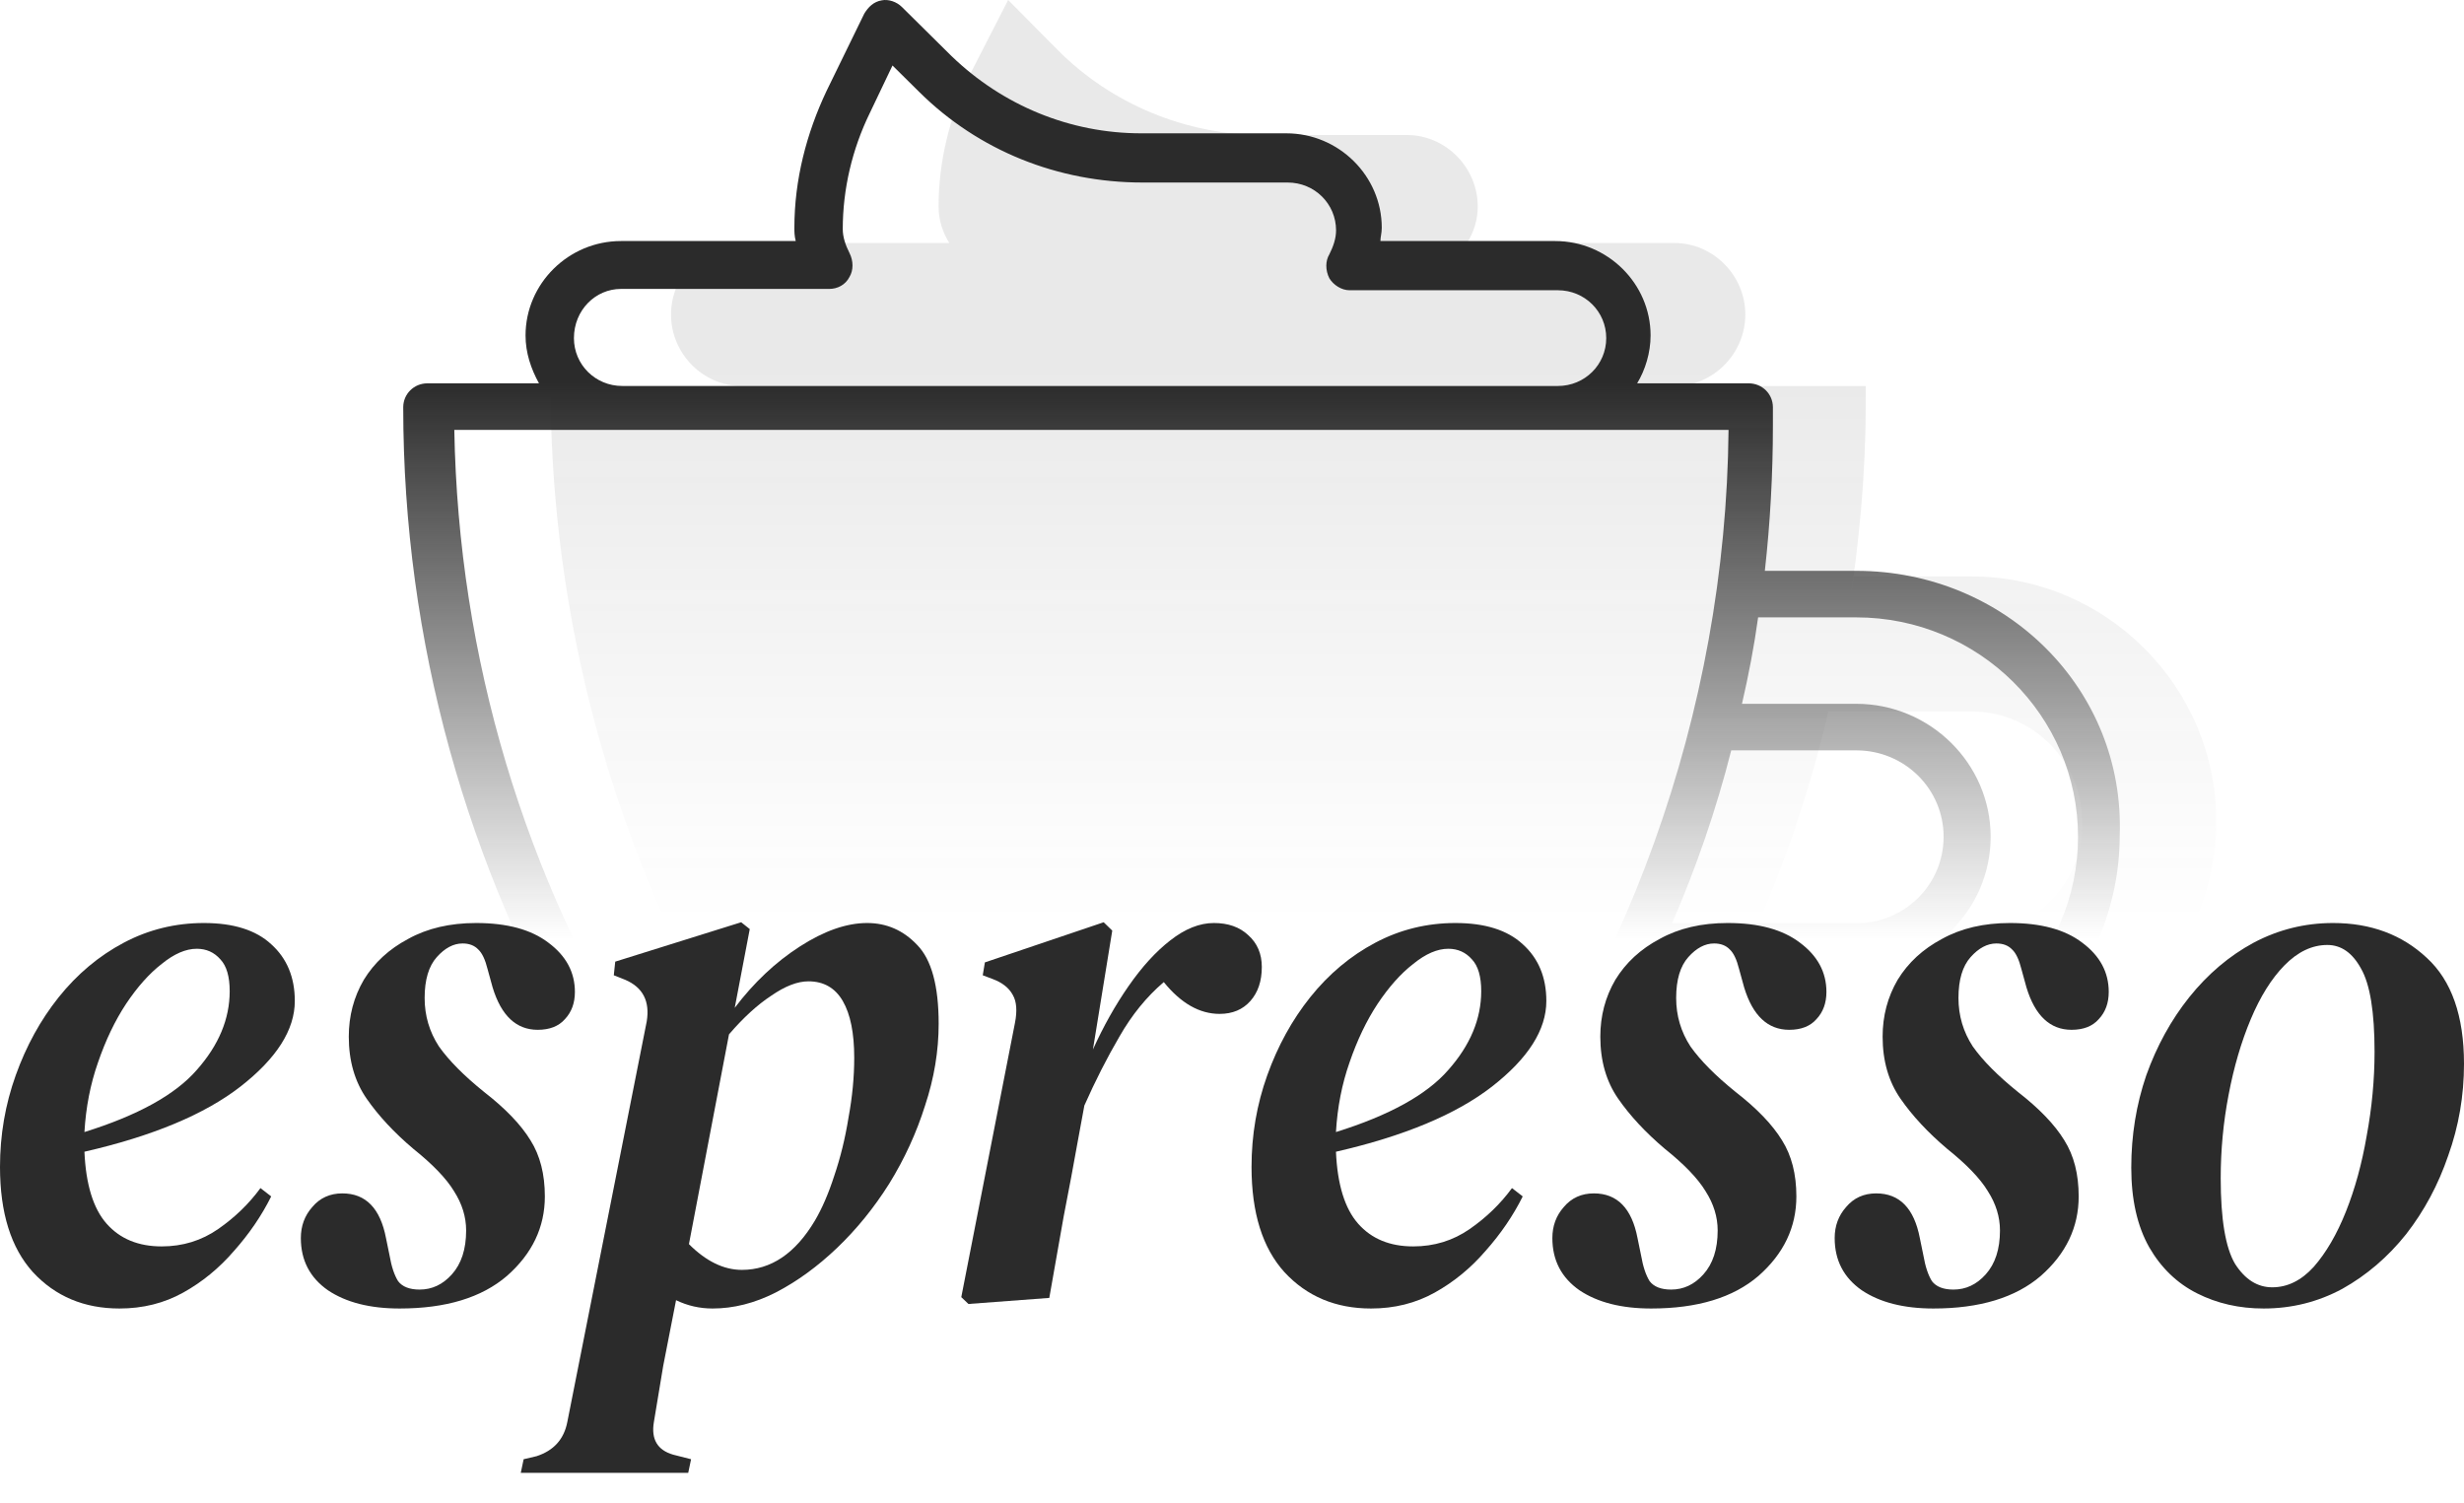
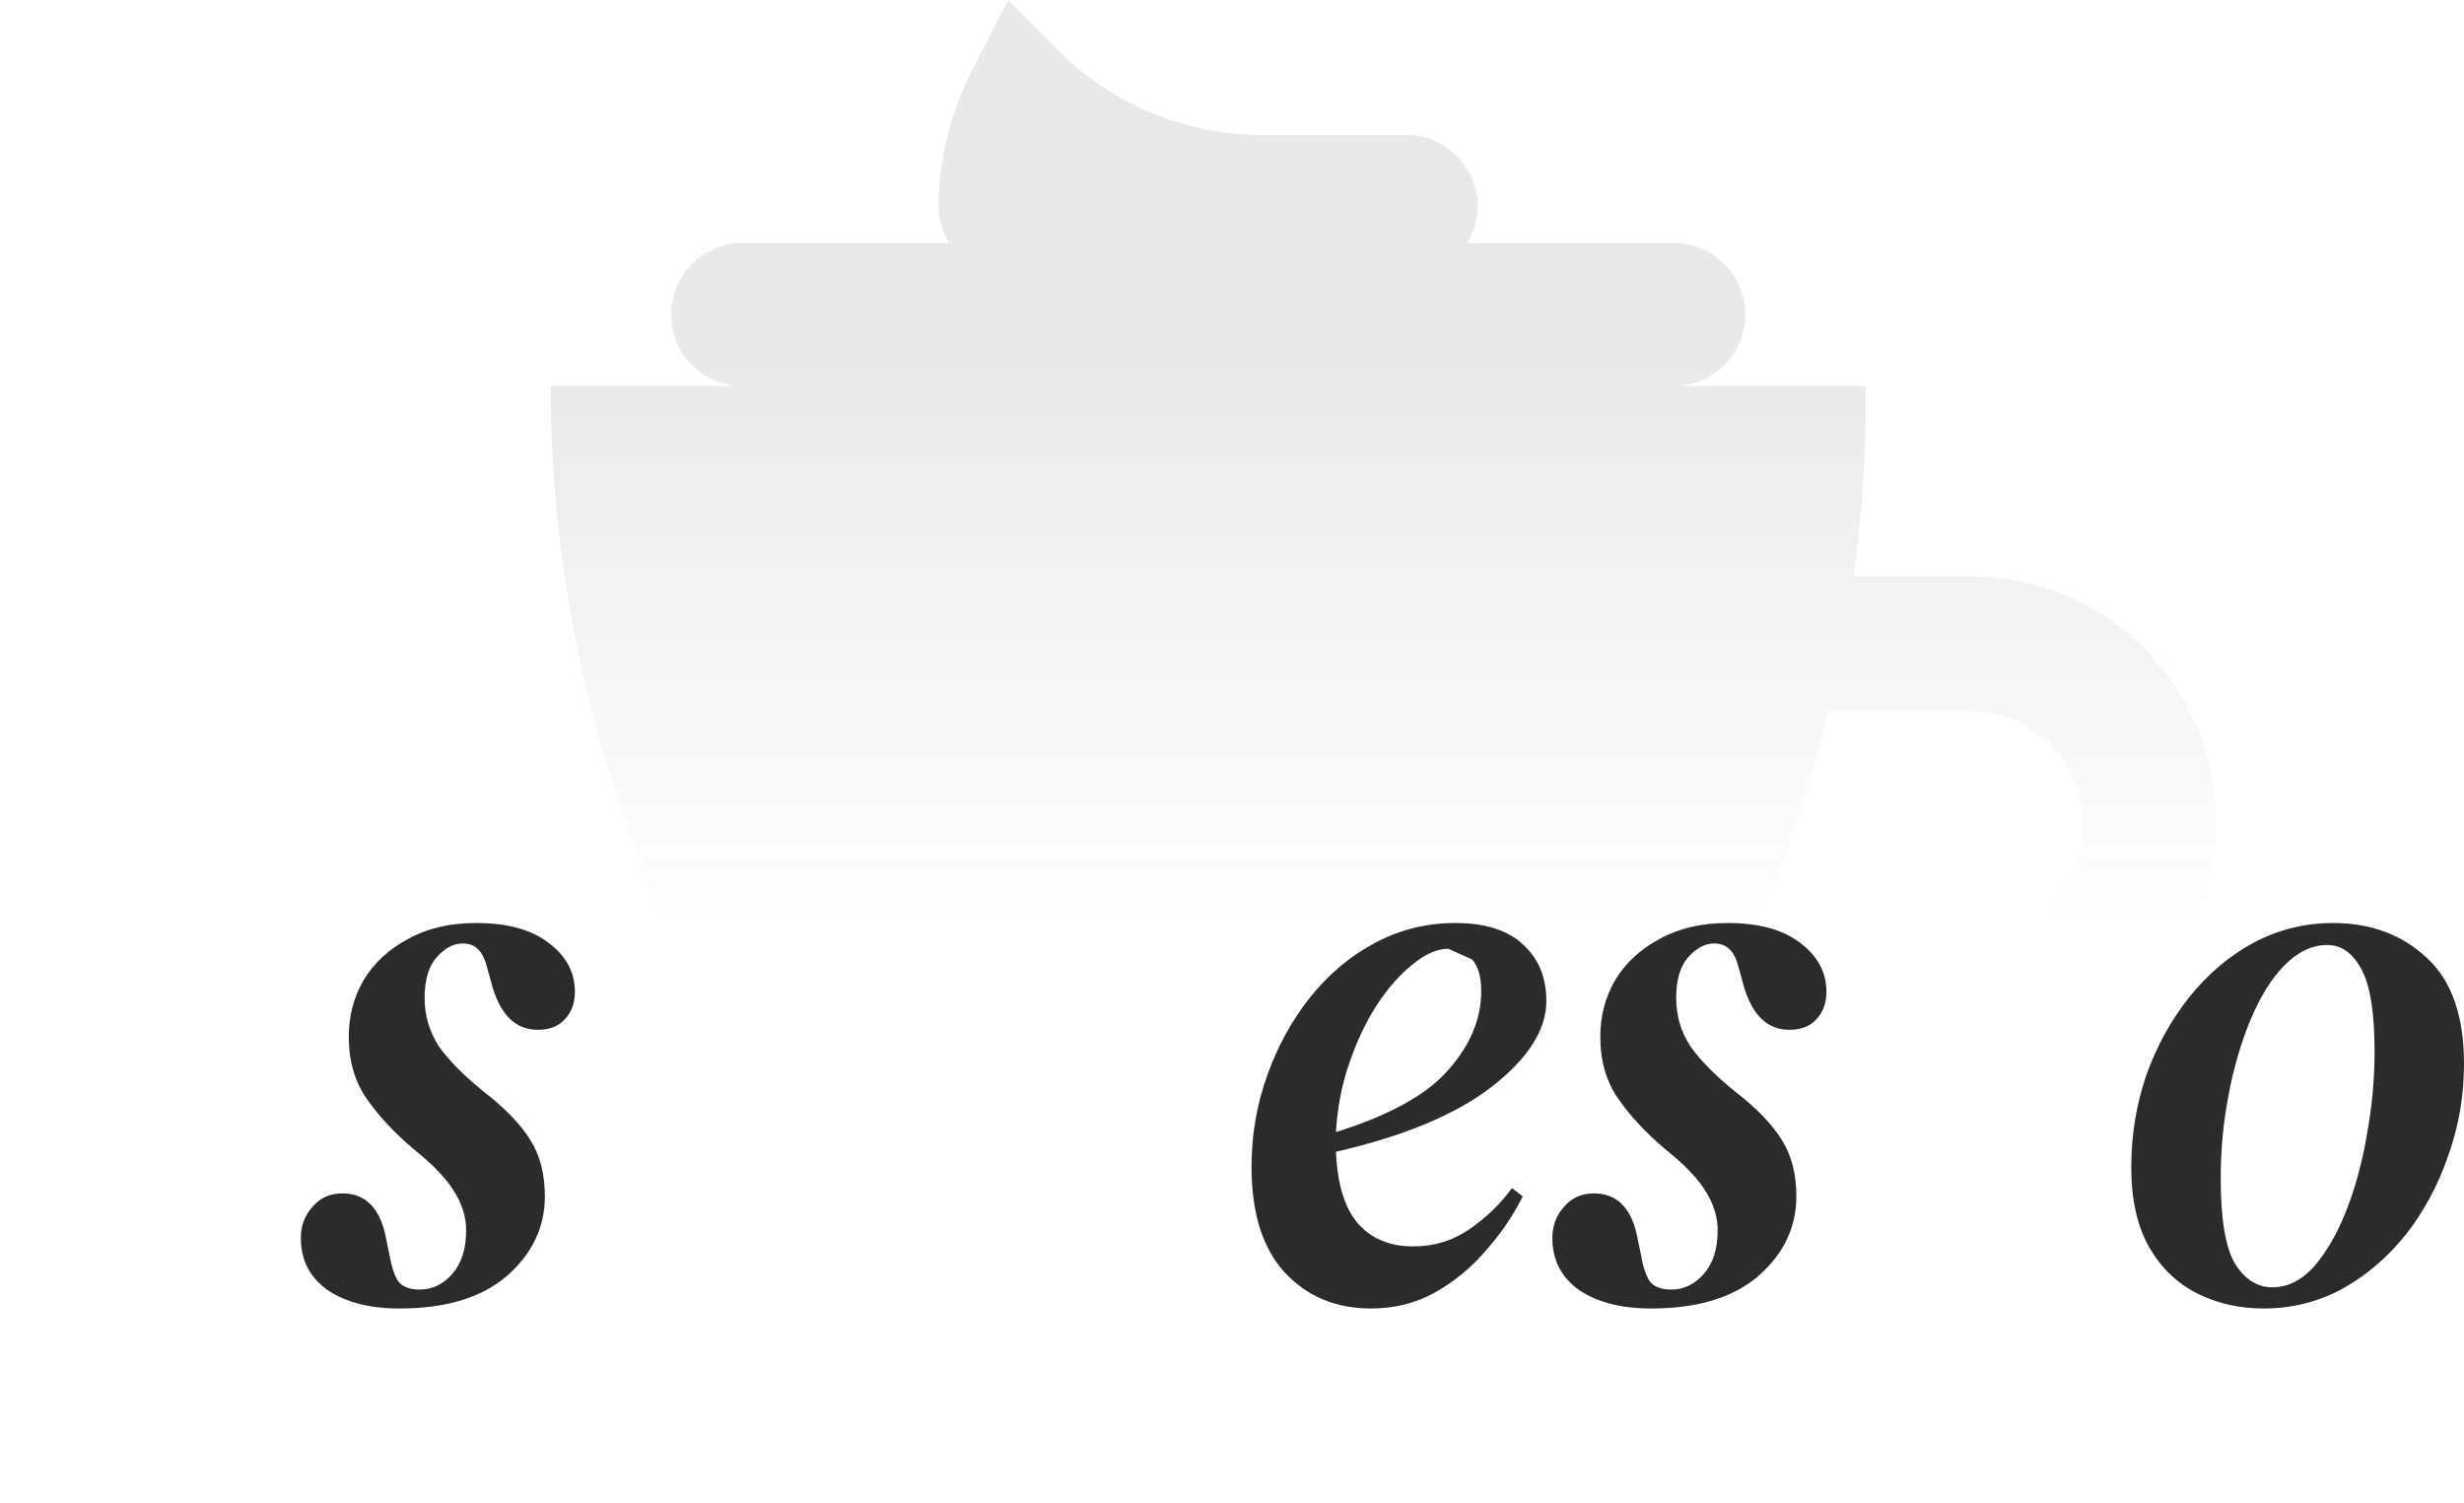
<svg xmlns="http://www.w3.org/2000/svg" width="364" height="222" viewBox="0 0 364 222" fill="none">
  <path opacity="0.1" d="M291.229 85.16H273.838C273.64 86.955 273.245 88.75 273.047 90.545C274.628 80.373 275.616 70.202 275.616 59.831V57.039H247.354C253.086 57.039 257.829 52.253 257.829 46.469C257.829 40.685 253.086 35.899 247.354 35.899H216.721C217.709 34.303 218.302 32.508 218.302 30.514C218.302 24.73 213.559 19.944 207.827 19.944H186.483C175.218 19.944 164.15 15.357 156.245 7.379L148.932 0L143.003 11.567C140.236 17.55 138.655 23.933 138.655 30.514C138.655 32.508 139.248 34.303 140.236 35.899H109.603C103.871 35.899 99.128 40.685 99.128 46.469C99.128 52.253 103.871 57.039 109.603 57.039H81.341C81.341 102.112 97.152 145.789 126.006 180.292L139.841 196.845H81.538V205.62C81.538 212.202 86.875 217.587 93.397 217.587H263.956C270.478 217.587 275.814 212.202 275.814 205.62V196.845H220.081L233.915 179.295C239.251 172.514 244.192 165.334 248.738 157.755H291.229C311.191 157.755 327.397 141.401 327.397 121.258C327.397 101.514 311.191 85.16 291.229 85.16ZM272.454 94.533C272.256 95.132 272.256 95.73 272.059 96.328C272.256 95.73 272.256 95.132 272.454 94.533ZM254.865 146.986C254.272 147.983 253.876 148.98 253.283 149.977C253.679 148.98 254.272 147.983 254.865 146.986ZM258.62 138.809C257.829 140.604 257.039 142.399 256.05 144.194C257.039 142.399 257.829 140.604 258.62 138.809ZM291.229 138.011H259.015C263.758 127.441 267.513 116.272 270.082 105.104H291.229C300.321 105.104 307.633 112.483 307.633 121.657C307.633 130.632 300.321 138.011 291.229 138.011Z" fill="url(#paint0_linear_850_14722)" />
-   <path d="M274.218 84.33H260.715C261.509 77.258 261.906 69.989 261.906 62.916V60.166C261.906 58.201 260.318 56.63 258.332 56.63H241.851C243.043 54.665 243.837 52.111 243.837 49.557C243.837 41.895 237.483 35.609 229.739 35.609H203.925C203.925 35.019 204.124 34.43 204.124 33.644C204.124 25.982 197.77 19.696 190.026 19.696H168.58C158.057 19.696 148.128 15.57 140.583 8.301L133.236 1.032C132.442 0.247 131.25 -0.146 130.257 0.05C129.066 0.247 128.272 1.032 127.676 2.015L122.116 13.409C119.138 19.696 117.351 26.572 117.351 33.644C117.351 34.234 117.351 34.823 117.549 35.609H91.736C83.992 35.609 77.637 41.895 77.637 49.557C77.637 52.111 78.432 54.469 79.623 56.63H63.142C61.156 56.63 59.568 58.201 59.568 60.166C59.568 94.546 68.9 128.14 86.374 157.609H86.176C87.168 159.377 88.36 160.948 89.353 162.717C89.551 162.913 89.551 163.109 89.75 163.306L89.948 163.502C93.125 168.217 96.501 172.932 100.075 177.254L109.408 188.845L113.776 194.15H62.546C60.561 194.15 58.972 195.721 58.972 197.686V206.33C58.972 214.778 65.922 221.654 74.46 221.654H245.823C254.361 221.654 261.311 214.778 261.311 206.33V197.686C261.311 195.721 259.722 194.15 257.736 194.15H209.286L218.619 182.559C223.782 176.272 228.349 169.593 232.717 162.717H273.423C295.265 162.717 313.136 145.035 313.136 123.425C313.931 101.815 296.258 84.33 274.218 84.33ZM91.736 42.681H122.513C123.705 42.681 124.896 42.092 125.492 40.913C126.087 39.931 126.087 38.556 125.492 37.377C124.896 36.198 124.499 35.019 124.499 33.841C124.499 27.947 125.889 22.053 128.47 16.749L131.846 9.676L135.817 13.605C144.554 22.25 156.269 26.965 168.779 26.965H190.224C194.195 26.965 197.373 30.108 197.373 34.037C197.373 35.216 196.975 36.395 196.38 37.573C195.784 38.556 195.784 39.931 196.38 41.109C196.975 42.092 198.167 42.878 199.358 42.878H230.136C234.107 42.878 237.284 46.021 237.284 49.95C237.284 53.879 234.107 57.023 230.136 57.023H113.975H109.805H91.934C87.963 57.023 84.786 53.879 84.786 49.95C84.786 45.825 87.963 42.681 91.736 42.681ZM254.957 201.222V206.526C254.957 211.045 251.184 214.778 246.617 214.778H75.255C70.688 214.778 66.915 211.045 66.915 206.526V201.222H122.116H202.932H254.957ZM214.052 178.433L201.145 194.346H123.705L117.748 187.274L106.231 172.932C102.458 168.217 98.884 163.306 95.508 158.198C77.439 129.712 67.709 97.1 67.113 63.506H110.004H114.173H255.354C254.957 105.155 240.263 146.018 214.052 178.433ZM255.751 110.852H274.218C281.366 110.852 287.124 116.549 287.124 123.622C287.124 130.694 281.366 136.391 274.218 136.391H247.014C250.588 128.14 253.567 119.496 255.751 110.852ZM274.218 156.037H237.483C239.866 151.911 242.05 147.589 244.035 143.267H274.218C285.139 143.267 294.074 134.427 294.074 123.622C294.074 112.816 285.139 103.976 274.218 103.976H257.339C258.332 99.654 259.126 95.528 259.722 91.206H274.218C292.287 91.206 306.981 105.744 306.981 123.622C306.981 141.499 292.287 156.037 274.218 156.037Z" fill="url(#paint1_linear_850_14722)" />
-   <path d="M17.653 193.307C12.438 193.307 8.175 191.517 4.863 187.937C1.621 184.357 0 179.173 0 172.385C0 167.686 0.775 163.173 2.326 158.847C3.876 154.52 5.99 150.679 8.668 147.323C11.416 143.891 14.623 141.206 18.287 139.267C21.952 137.327 25.898 136.358 30.127 136.358C34.496 136.358 37.808 137.402 40.063 139.491C42.389 141.579 43.551 144.376 43.551 147.882C43.551 152.134 40.873 156.348 35.518 160.525C30.232 164.627 22.551 167.835 12.473 170.147C12.685 174.996 13.777 178.539 15.75 180.776C17.724 183.014 20.437 184.133 23.89 184.133C26.991 184.133 29.774 183.275 32.241 181.559C34.707 179.844 36.786 177.83 38.477 175.518L40.063 176.748C38.654 179.583 36.821 182.268 34.566 184.804C32.382 187.34 29.88 189.391 27.061 190.958C24.242 192.524 21.106 193.307 17.653 193.307ZM29.07 140.162C27.449 140.162 25.722 140.908 23.89 142.4C22.058 143.817 20.296 145.793 18.605 148.329C16.984 150.791 15.61 153.663 14.482 156.945C13.354 160.152 12.685 163.583 12.473 167.238C20.366 164.777 25.898 161.718 29.07 158.064C32.311 154.409 33.932 150.53 33.932 146.427C33.932 144.264 33.474 142.698 32.558 141.728C31.642 140.684 30.479 140.162 29.07 140.162Z" fill="#2B2B2B" />
  <path d="M59.03 193.307C54.661 193.307 51.137 192.412 48.459 190.622C45.782 188.757 44.443 186.184 44.443 182.902C44.443 181.112 45.006 179.583 46.134 178.315C47.261 176.972 48.741 176.301 50.574 176.301C54.027 176.301 56.176 178.501 57.022 182.902L57.55 185.475C57.832 187.116 58.255 188.385 58.819 189.28C59.453 190.1 60.51 190.51 61.99 190.51C63.822 190.51 65.408 189.764 66.747 188.273C68.156 186.706 68.861 184.543 68.861 181.783C68.861 179.769 68.262 177.83 67.064 175.965C65.936 174.1 63.928 172.012 61.039 169.7C58.22 167.313 55.929 164.851 54.168 162.315C52.406 159.779 51.525 156.721 51.525 153.141C51.525 150.082 52.265 147.285 53.745 144.749C55.295 142.213 57.48 140.199 60.299 138.707C63.117 137.141 66.465 136.358 70.341 136.358C74.921 136.358 78.48 137.327 81.017 139.267C83.625 141.206 84.928 143.63 84.928 146.539C84.928 148.18 84.435 149.523 83.448 150.567C82.532 151.611 81.193 152.134 79.432 152.134C76.26 152.134 74.041 150.045 72.772 145.868L72.032 143.183C71.68 141.766 71.222 140.796 70.658 140.274C70.094 139.677 69.319 139.379 68.332 139.379C66.993 139.379 65.725 140.05 64.527 141.393C63.329 142.735 62.73 144.749 62.73 147.434C62.73 150.045 63.435 152.432 64.844 154.595C66.324 156.684 68.544 158.921 71.504 161.308C74.675 163.77 76.965 166.157 78.375 168.469C79.784 170.707 80.489 173.466 80.489 176.748C80.489 181.298 78.621 185.214 74.886 188.496C71.151 191.704 65.866 193.307 59.03 193.307Z" fill="#2B2B2B" />
-   <path d="M105.263 193.307C103.36 193.307 101.563 192.897 99.872 192.077C99.167 195.732 98.533 198.976 97.969 201.811C97.476 204.72 97.018 207.48 96.595 210.09C96.172 212.626 97.124 214.23 99.449 214.901L102.092 215.573L101.669 217.587H76.933L77.356 215.573L79.259 215.125C81.796 214.305 83.311 212.626 83.805 210.09L95.538 150.903C96.031 147.919 94.974 145.868 92.367 144.749L90.675 144.078L90.887 142.064L109.491 136.246L110.76 137.253L108.54 148.889C111.359 145.159 114.565 142.138 118.159 139.826C121.753 137.514 125.066 136.358 128.096 136.358C130.985 136.358 133.452 137.439 135.495 139.602C137.61 141.766 138.667 145.644 138.667 151.239C138.667 155.266 137.997 159.294 136.658 163.322C135.39 167.35 133.628 171.191 131.373 174.846C129.118 178.427 126.545 181.597 123.656 184.357C120.767 187.116 117.737 189.317 114.565 190.958C111.465 192.524 108.364 193.307 105.263 193.307ZM119.428 144.973C117.807 144.973 115.975 145.682 113.931 147.099C111.887 148.441 109.808 150.343 107.694 152.805L101.775 183.797C104.312 186.333 106.919 187.601 109.597 187.601C113.896 187.601 117.49 185.177 120.379 180.329C121.436 178.539 122.388 176.338 123.233 173.728C124.149 171.042 124.854 168.171 125.347 165.112C125.911 162.054 126.193 159.108 126.193 156.273C126.193 152.618 125.629 149.821 124.502 147.882C123.374 145.943 121.683 144.973 119.428 144.973Z" fill="#2B2B2B" />
-   <path d="M143.064 192.636L142.007 191.629L149.935 151.127C150.288 149.336 150.182 147.957 149.618 146.987C149.054 145.943 148.068 145.159 146.658 144.637L145.178 144.078L145.495 142.176L163.043 136.246L164.311 137.477L161.457 155.043C163.008 151.611 164.769 148.479 166.743 145.644C168.716 142.81 170.759 140.572 172.874 138.931C175.058 137.216 177.208 136.358 179.322 136.358C181.436 136.358 183.127 136.954 184.396 138.148C185.735 139.341 186.404 140.908 186.404 142.847C186.404 144.936 185.84 146.614 184.713 147.882C183.585 149.15 182.07 149.784 180.167 149.784C177.208 149.784 174.459 148.218 171.922 145.085C169.385 147.248 167.201 149.933 165.368 153.141C163.536 156.273 161.81 159.667 160.189 163.322L159.343 167.909C158.638 171.863 157.898 175.816 157.123 179.769C156.419 183.723 155.714 187.713 155.009 191.741L143.064 192.636Z" fill="#2B2B2B" />
-   <path d="M202.538 193.307C197.323 193.307 193.059 191.517 189.747 187.937C186.505 184.357 184.885 179.173 184.885 172.385C184.885 167.686 185.66 163.173 187.21 158.847C188.761 154.52 190.875 150.679 193.553 147.323C196.301 143.891 199.507 141.206 203.172 139.267C206.837 137.327 210.783 136.358 215.011 136.358C219.38 136.358 222.693 137.402 224.948 139.491C227.273 141.579 228.436 144.376 228.436 147.882C228.436 152.134 225.758 156.348 220.402 160.525C215.117 164.627 207.436 167.835 197.358 170.147C197.57 174.996 198.662 178.539 200.635 180.776C202.608 183.014 205.321 184.133 208.774 184.133C211.875 184.133 214.659 183.275 217.125 181.559C219.592 179.844 221.671 177.83 223.362 175.518L224.948 176.748C223.538 179.583 221.706 182.268 219.451 184.804C217.266 187.34 214.765 189.391 211.946 190.958C209.127 192.524 205.991 193.307 202.538 193.307ZM213.954 140.162C212.333 140.162 210.607 140.908 208.774 142.4C206.942 143.817 205.18 145.793 203.489 148.329C201.868 150.791 200.494 153.663 199.367 156.945C198.239 160.152 197.57 163.583 197.358 167.238C205.251 164.777 210.783 161.718 213.954 158.064C217.196 154.409 218.817 150.53 218.817 146.427C218.817 144.264 218.359 142.698 217.443 141.728C216.526 140.684 215.364 140.162 213.954 140.162Z" fill="#2B2B2B" />
+   <path d="M202.538 193.307C197.323 193.307 193.059 191.517 189.747 187.937C186.505 184.357 184.885 179.173 184.885 172.385C184.885 167.686 185.66 163.173 187.21 158.847C188.761 154.52 190.875 150.679 193.553 147.323C196.301 143.891 199.507 141.206 203.172 139.267C206.837 137.327 210.783 136.358 215.011 136.358C219.38 136.358 222.693 137.402 224.948 139.491C227.273 141.579 228.436 144.376 228.436 147.882C228.436 152.134 225.758 156.348 220.402 160.525C215.117 164.627 207.436 167.835 197.358 170.147C197.57 174.996 198.662 178.539 200.635 180.776C202.608 183.014 205.321 184.133 208.774 184.133C211.875 184.133 214.659 183.275 217.125 181.559C219.592 179.844 221.671 177.83 223.362 175.518L224.948 176.748C223.538 179.583 221.706 182.268 219.451 184.804C217.266 187.34 214.765 189.391 211.946 190.958C209.127 192.524 205.991 193.307 202.538 193.307ZM213.954 140.162C212.333 140.162 210.607 140.908 208.774 142.4C206.942 143.817 205.18 145.793 203.489 148.329C201.868 150.791 200.494 153.663 199.367 156.945C198.239 160.152 197.57 163.583 197.358 167.238C205.251 164.777 210.783 161.718 213.954 158.064C217.196 154.409 218.817 150.53 218.817 146.427C218.817 144.264 218.359 142.698 217.443 141.728Z" fill="#2B2B2B" />
  <path d="M243.915 193.307C239.546 193.307 236.022 192.412 233.344 190.622C230.666 188.757 229.327 186.184 229.327 182.902C229.327 181.112 229.891 179.583 231.018 178.315C232.146 176.972 233.626 176.301 235.458 176.301C238.911 176.301 241.061 178.501 241.906 182.902L242.435 185.475C242.717 187.116 243.14 188.385 243.703 189.28C244.338 190.1 245.395 190.51 246.875 190.51C248.707 190.51 250.292 189.764 251.631 188.273C253.041 186.706 253.746 184.543 253.746 181.783C253.746 179.769 253.147 177.83 251.949 175.965C250.821 174.1 248.813 172.012 245.923 169.7C243.104 167.313 240.814 164.851 239.052 162.315C237.29 159.779 236.41 156.721 236.41 153.141C236.41 150.082 237.15 147.285 238.629 144.749C240.18 142.213 242.364 140.199 245.183 138.707C248.002 137.141 251.35 136.358 255.225 136.358C259.806 136.358 263.365 137.327 265.902 139.267C268.509 141.206 269.813 143.63 269.813 146.539C269.813 148.18 269.32 149.523 268.333 150.567C267.417 151.611 266.078 152.134 264.316 152.134C261.145 152.134 258.925 150.045 257.657 145.868L256.917 143.183C256.564 141.766 256.106 140.796 255.543 140.274C254.979 139.677 254.204 139.379 253.217 139.379C251.878 139.379 250.61 140.05 249.412 141.393C248.214 142.735 247.615 144.749 247.615 147.434C247.615 150.045 248.319 152.432 249.729 154.595C251.209 156.684 253.428 158.921 256.388 161.308C259.559 163.77 261.85 166.157 263.259 168.469C264.669 170.707 265.373 173.466 265.373 176.748C265.373 181.298 263.506 185.214 259.771 188.496C256.036 191.704 250.751 193.307 243.915 193.307Z" fill="#2B2B2B" />
-   <path d="M285.62 193.307C281.25 193.307 277.727 192.412 275.049 190.622C272.371 188.757 271.032 186.184 271.032 182.902C271.032 181.112 271.596 179.583 272.723 178.315C273.851 176.972 275.331 176.301 277.163 176.301C280.616 176.301 282.766 178.501 283.611 182.902L284.14 185.475C284.422 187.116 284.844 188.385 285.408 189.28C286.042 190.1 287.1 190.51 288.579 190.51C290.412 190.51 291.997 189.764 293.336 188.273C294.746 186.706 295.45 184.543 295.45 181.783C295.45 179.769 294.851 177.83 293.653 175.965C292.526 174.1 290.517 172.012 287.628 169.7C284.809 167.313 282.519 164.851 280.757 162.315C278.995 159.779 278.114 156.721 278.114 153.141C278.114 150.082 278.854 147.285 280.334 144.749C281.885 142.213 284.069 140.199 286.888 138.707C289.707 137.141 293.054 136.358 296.93 136.358C301.511 136.358 305.07 137.327 307.607 139.267C310.214 141.206 311.518 143.63 311.518 146.539C311.518 148.18 311.025 149.523 310.038 150.567C309.122 151.611 307.783 152.134 306.021 152.134C302.85 152.134 300.63 150.045 299.362 145.868L298.622 143.183C298.269 141.766 297.811 140.796 297.247 140.274C296.684 139.677 295.908 139.379 294.922 139.379C293.583 139.379 292.314 140.05 291.116 141.393C289.918 142.735 289.319 144.749 289.319 147.434C289.319 150.045 290.024 152.432 291.434 154.595C292.913 156.684 295.133 158.921 298.093 161.308C301.264 163.77 303.555 166.157 304.964 168.469C306.374 170.707 307.078 173.466 307.078 176.748C307.078 181.298 305.211 185.214 301.476 188.496C297.741 191.704 292.455 193.307 285.62 193.307Z" fill="#2B2B2B" />
  <path d="M334.402 193.307C330.808 193.307 327.531 192.562 324.571 191.07C321.611 189.578 319.251 187.303 317.489 184.245C315.727 181.112 314.846 177.196 314.846 172.497C314.846 167.723 315.586 163.173 317.066 158.847C318.616 154.52 320.73 150.679 323.408 147.323C326.157 143.891 329.328 141.206 332.922 139.267C336.587 137.327 340.498 136.358 344.656 136.358C350.223 136.358 354.839 138.073 358.503 141.504C362.168 144.861 364 150.082 364 157.168C364 161.868 363.225 166.38 361.674 170.707C360.195 175.033 358.116 178.912 355.438 182.343C352.76 185.699 349.624 188.385 346.03 190.398C342.436 192.338 338.56 193.307 334.402 193.307ZM335.67 190.175C337.926 190.175 339.969 189.168 341.801 187.154C343.634 185.065 345.219 182.343 346.558 178.986C347.897 175.63 348.919 171.9 349.624 167.798C350.399 163.621 350.787 159.481 350.787 155.378C350.787 149.486 350.117 145.383 348.778 143.071C347.51 140.759 345.854 139.602 343.81 139.602C341.555 139.602 339.441 140.609 337.467 142.623C335.565 144.563 333.909 147.211 332.499 150.567C331.09 153.924 329.997 157.653 329.222 161.756C328.447 165.784 328.059 169.886 328.059 174.063C328.059 180.105 328.764 184.319 330.174 186.706C331.654 189.019 333.486 190.175 335.67 190.175Z" fill="#2B2B2B" />
  <defs>
    <linearGradient id="paint0_linear_850_14722" x1="204.369" y1="0" x2="204.369" y2="217.587" gradientUnits="userSpaceOnUse">
      <stop offset="0.255" stop-color="#2B2B2B" />
      <stop offset="0.626" stop-color="#2B2B2B" stop-opacity="0" />
    </linearGradient>
    <linearGradient id="paint1_linear_850_14722" x1="186.067" y1="0" x2="186.067" y2="221.654" gradientUnits="userSpaceOnUse">
      <stop offset="0.255" stop-color="#2B2B2B" />
      <stop offset="0.626" stop-color="#2B2B2B" stop-opacity="0" />
    </linearGradient>
  </defs>
</svg>